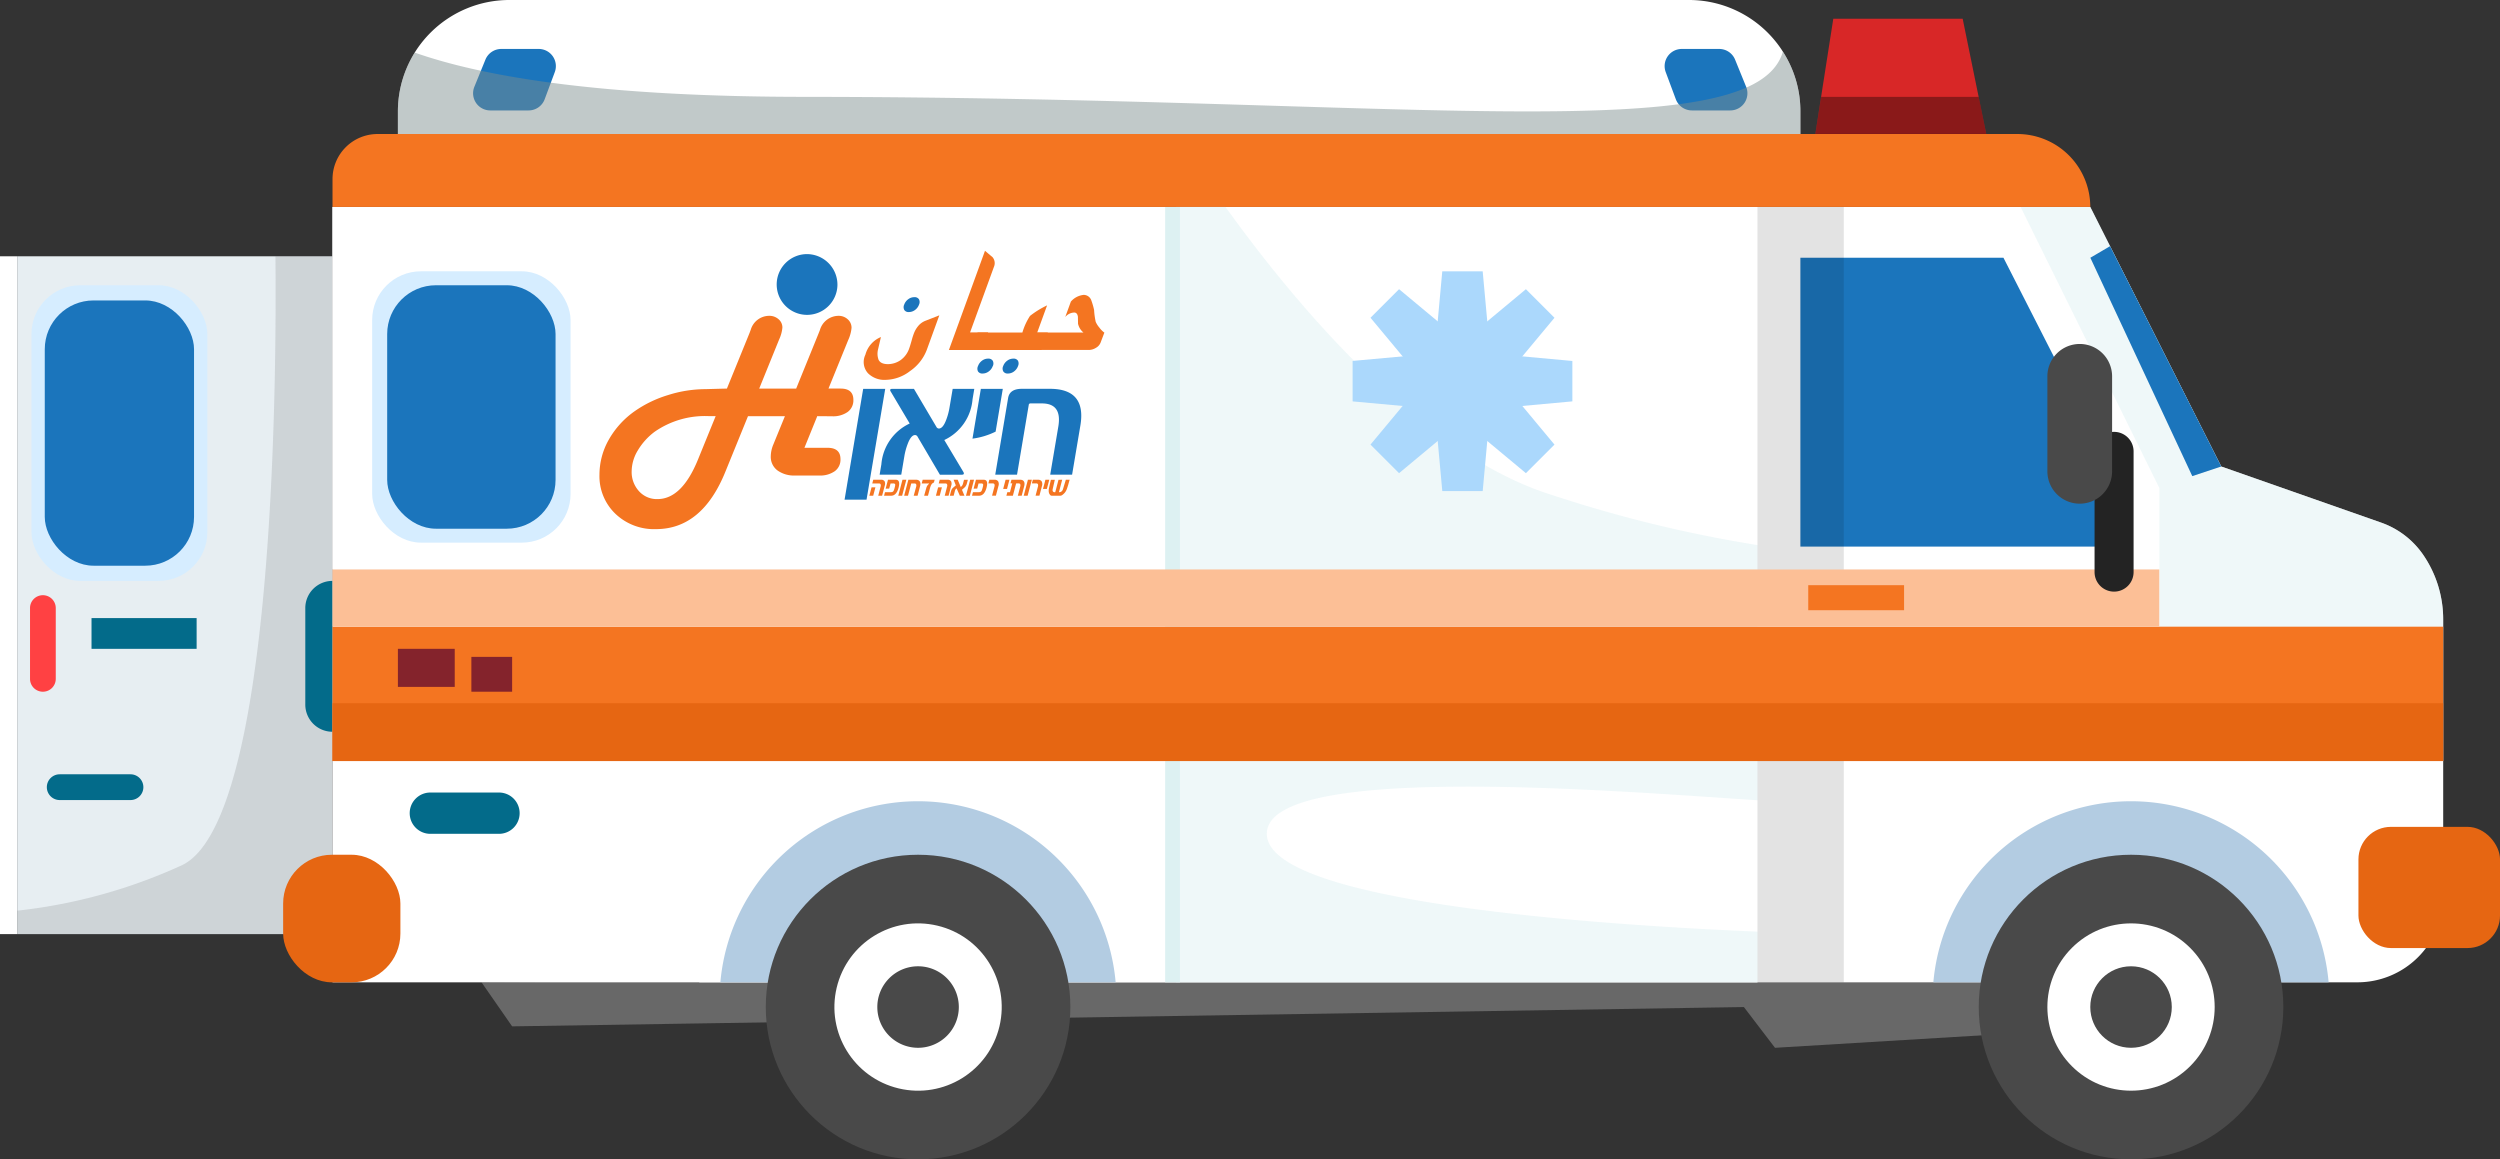
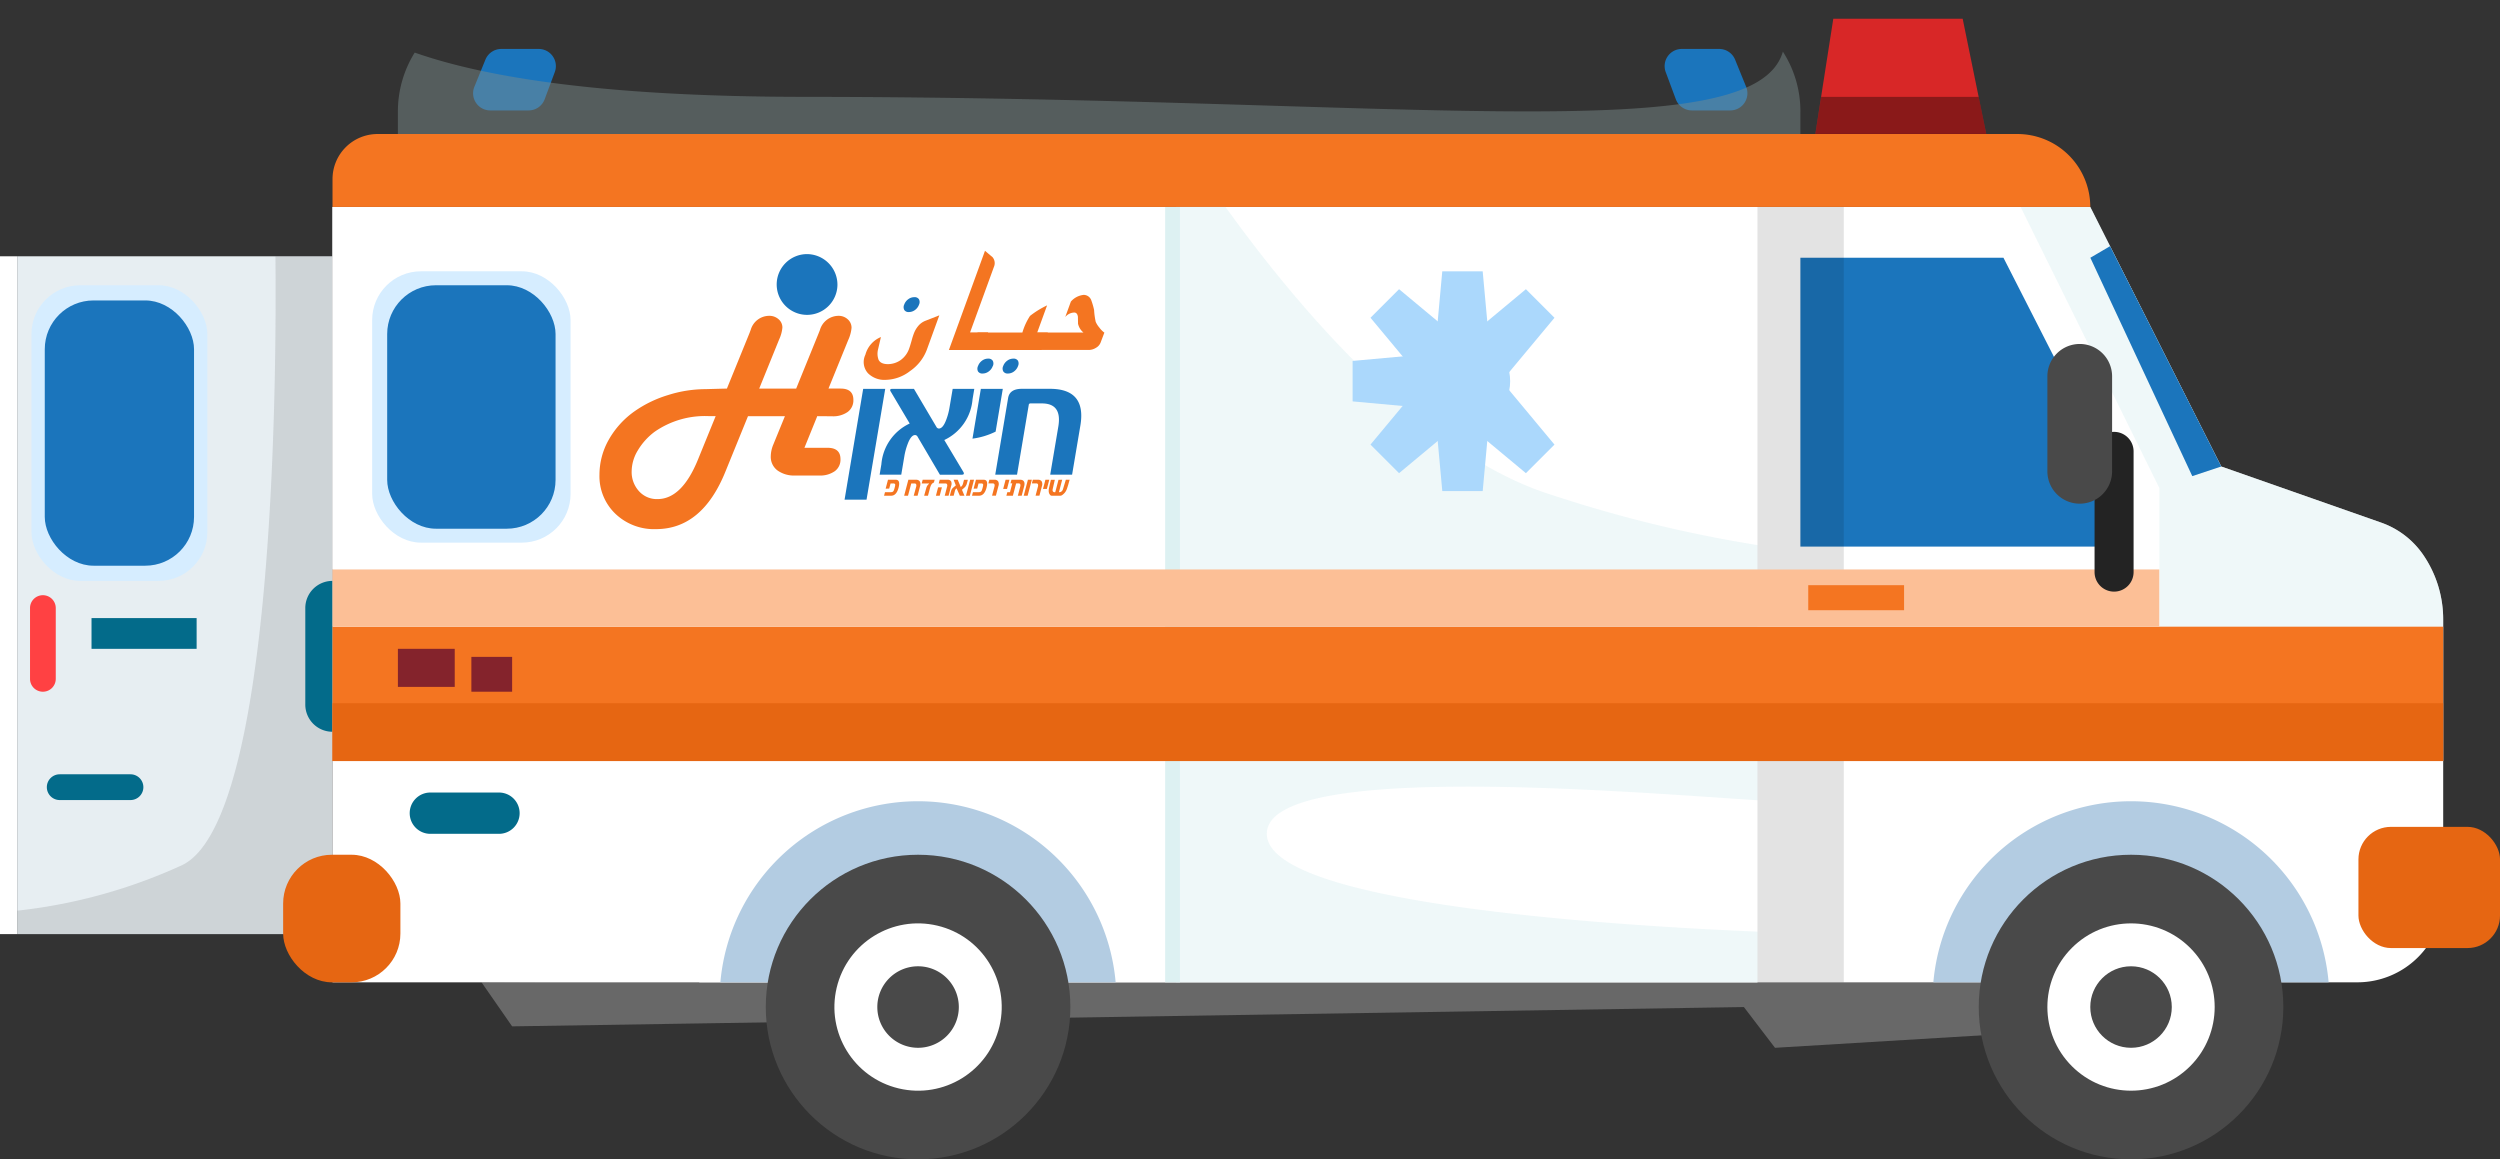
<svg xmlns="http://www.w3.org/2000/svg" width="153.733" height="71.291" viewBox="0 0 153.733 71.291">
  <rect x="0" y="0" width="153.733" height="71.291" fill="#333333" stroke="none" />
  <defs>
    <style>.a{fill:#f47521;}.b{fill:#e7eef2;}.c{fill:#d6edff;}.d{fill:#1b75bc;}.e{fill:#ff4143;}.f{fill:#036b8a;}.g{fill:#fff;}.h{fill:#474747;opacity:0.16;}.i{fill:#686868;}.j,.m{fill:#ddf1f2;}.j,.u{opacity:0.47;}.k{fill:#b3cce2;}.l{fill:#494949;}.n{fill:#e66612;}.o{fill:#d82727;}.p{opacity:0.36;}.q{fill:#84232c;}.r{fill:#fcbf96;}.s{fill:#232323;}.t{opacity:0.11;}.u{fill:#7c8c8c;}.v{fill:#abd8fc;}.w{clip-path:url(#a);}</style>
    <clipPath id="a">
      <rect class="a" width="32.108" height="18.112" transform="translate(0 0)" />
    </clipPath>
  </defs>
  <g transform="translate(0 0)">
    <g transform="translate(0 15.76)">
      <rect class="b" width="19.39" height="41.681" transform="translate(1.057)" />
      <g transform="translate(1.935 1.781)">
        <rect class="c" width="10.816" height="18.181" rx="3" />
      </g>
      <g transform="translate(2.753 2.715)">
        <rect class="d" width="9.179" height="16.312" rx="3" />
      </g>
      <g transform="translate(1.846 20.841)">
        <path class="e" d="M182.628,243.962h0a.791.791,0,0,1-.792-.791v-4.352a.792.792,0,0,1,.792-.792h0a.792.792,0,0,1,.791.792v4.352A.791.791,0,0,1,182.628,243.962Z" transform="translate(-181.836 -238.027)" />
      </g>
      <g transform="translate(2.88 31.855)">
        <path class="f" d="M183.647,258.118h0a.792.792,0,0,1,.792-.792h4.352a.792.792,0,0,1,.792.792h0a.792.792,0,0,1-.792.792h-4.352A.792.792,0,0,1,183.647,258.118Z" transform="translate(-183.647 -257.327)" />
      </g>
      <g transform="translate(5.628 22.248)">
        <rect class="f" width="6.463" height="1.891" />
      </g>
      <g transform="translate(0 0)">
        <rect class="g" width="1.055" height="41.681" />
      </g>
      <path class="h" d="M199.843,201.506v41.681h-19.39v-1.44a32.813,32.813,0,0,0,10.141-2.8c5.687-2.728,5.814-29.989,5.74-37.439Z" transform="translate(-179.396 -201.506)" />
    </g>
    <g transform="translate(29.612 59.998)">
      <path class="i" d="M230.492,279.436l1.88,2.707,75.745-1.187,1.913,2.506,25.128-1.517-12.4-2.918Z" transform="translate(-230.492 -279.027)" />
    </g>
    <g transform="translate(20.447 12.726)">
      <path class="g" d="M344.224,221.547v17.047a5.278,5.278,0,0,1-5.276,5.276H214.431V196.19H322.523l8.051,15.96,9.819,3.445a5.246,5.246,0,0,1,2.633,2.032A7.016,7.016,0,0,1,344.224,221.547Z" transform="translate(-214.431 -196.19)" />
    </g>
    <path class="j" d="M422.322,221.547v8.716H404.868V213.47l-8.531-17.28h4.284l1.214,2.411,6.838,13.549,9.819,3.446a5.242,5.242,0,0,1,2.633,2.031A7.019,7.019,0,0,1,422.322,221.547Z" transform="translate(-272.084 -183.464)" />
    <g transform="translate(43 12.726)">
      <rect class="g" width="26.557" height="47.68" />
    </g>
    <path class="k" d="M280.534,271.36H256.227a12.2,12.2,0,0,1,24.307,0Z" transform="translate(-211.929 -210.953)" />
    <g transform="translate(47.09 52.561)">
      <ellipse class="l" cx="9.365" cy="9.365" rx="9.365" ry="9.365" />
    </g>
    <g transform="translate(50.263 55.734)">
      <g transform="translate(0 0)">
        <ellipse class="g" cx="5.144" cy="5.144" rx="5.144" ry="5.144" transform="translate(0 10.011) rotate(-76.665)" />
      </g>
    </g>
    <g transform="translate(53.949 59.42)">
      <path class="l" d="M278.15,280.521a2.506,2.506,0,1,1-2.506-2.506A2.506,2.506,0,0,1,278.15,280.521Z" transform="translate(-273.138 -278.015)" />
    </g>
    <path class="k" d="M411.242,271.36H386.935a12.2,12.2,0,0,1,24.307,0Z" transform="translate(-268.047 -210.953)" />
    <g transform="translate(121.679 52.561)">
      <ellipse class="l" cx="9.365" cy="9.365" rx="9.365" ry="9.365" />
    </g>
    <g transform="translate(123.769 54.651)">
      <g transform="translate(0 0)">
        <circle class="g" cx="5.144" cy="5.144" r="5.144" transform="translate(0 7.275) rotate(-45)" />
      </g>
    </g>
    <g transform="translate(128.538 59.42)">
      <ellipse class="l" cx="2.506" cy="2.506" rx="2.506" ry="2.506" />
    </g>
    <g transform="translate(20.445 12.726)">
      <rect class="g" width="90.266" height="22.292" />
    </g>
    <g transform="translate(69.557 12.726)">
      <rect class="g" width="38.516" height="47.68" />
    </g>
    <g transform="translate(71.648 12.726)">
      <rect class="m" width="0.91" height="47.68" />
    </g>
    <g transform="translate(99.015 35.985)">
      <rect class="g" width="5.321" height="0.968" transform="translate(0.286 0.285)" />
      <path d="M357.432,237.519v.4h-4.751v-.4h4.751m.571-.571h-5.892v1.539H358v-1.539Z" transform="translate(-352.111 -236.948)" />
    </g>
    <g transform="translate(110.711 15.848)">
      <path class="d" d="M372.606,201.661h12.487l7.035,13.806v3.957H372.606Z" transform="translate(-372.606 -201.661)" />
    </g>
    <g transform="translate(128.537 15.137)">
      <path class="d" d="M411.9,213.965l-1.783.591-6.268-13.428,1.213-.712Z" transform="translate(-403.844 -200.415)" />
    </g>
    <g transform="translate(145.028 50.846)">
      <rect class="n" width="8.706" height="7.453" rx="2" />
    </g>
    <g transform="translate(17.411 52.561)">
      <rect class="n" width="7.211" height="7.846" rx="3" />
    </g>
    <g transform="translate(25.194 48.736)">
      <path class="f" d="M228.239,261.831h-4.221a1.269,1.269,0,0,1-1.269-1.27h0a1.269,1.269,0,0,1,1.269-1.27h4.221a1.27,1.27,0,0,1,1.27,1.27h0A1.27,1.27,0,0,1,228.239,261.831Z" transform="translate(-222.749 -259.292)" />
    </g>
    <g transform="translate(22.885 16.683)">
      <rect class="c" width="12.201" height="16.686" rx="3" />
    </g>
    <g transform="translate(23.809 17.541)">
      <rect class="d" width="10.354" height="14.971" rx="3" />
    </g>
    <g transform="translate(20.445 8.241)">
      <path class="a" d="M318.036,188.331H217.2a2.771,2.771,0,0,0-2.77,2.77v1.715H322.52A4.485,4.485,0,0,0,318.036,188.331Z" transform="translate(-214.427 -188.331)" />
    </g>
    <g transform="translate(24.468)">
-       <path class="g" d="M307.721,180.748v1.383H221.477v-1.383a6.855,6.855,0,0,1,6.859-6.859h72.526a6.841,6.841,0,0,1,5.783,3.176A6.756,6.756,0,0,1,307.721,180.748Z" transform="translate(-221.477 -173.889)" />
-     </g>
+       </g>
    <g transform="translate(29.091 3.01)">
      <path class="d" d="M229.658,181.491l.68-1.671a1.055,1.055,0,0,1,.977-.657h2.3a1.055,1.055,0,0,1,.989,1.423l-.622,1.67a1.055,1.055,0,0,1-.989.688h-2.359A1.055,1.055,0,0,1,229.658,181.491Z" transform="translate(-229.579 -179.163)" />
    </g>
    <g transform="translate(102.361 3.01)">
      <path class="d" d="M362.988,181.491l-.68-1.671a1.055,1.055,0,0,0-.977-.657h-2.3a1.055,1.055,0,0,0-.989,1.423l.622,1.67a1.055,1.055,0,0,0,.989.688h2.359A1.055,1.055,0,0,0,362.988,181.491Z" transform="translate(-357.973 -179.163)" />
    </g>
    <g transform="translate(111.632 1.161)">
      <path class="o" d="M384.731,183h-10.51l.354-2.285.749-4.8h7.956l.981,4.8Z" transform="translate(-374.221 -175.923)" />
    </g>
    <path class="p" d="M384.731,186.612h-10.51l.354-2.285h9.687Z" transform="translate(-262.588 -178.371)" />
    <g transform="translate(18.774 35.721)">
      <path class="f" d="M213.17,245.763h0v-9.277h0a1.67,1.67,0,0,0-1.67,1.671v5.935A1.67,1.67,0,0,0,213.17,245.763Z" transform="translate(-211.5 -236.486)" />
    </g>
    <path class="j" d="M306.068,234.737c0,4.263,20.721,5.619,30.172,6.015v3.118H300.49V196.19h3.037c4.437,6.173,12.1,15.279,20.172,17.743a80.906,80.906,0,0,0,12.542,3.05v15.691C327.792,232.131,306.068,230.3,306.068,234.737Z" transform="translate(-228.167 -183.464)" />
    <g transform="translate(20.447 38.537)">
      <rect class="a" width="129.793" height="8.262" />
    </g>
    <rect class="q" width="3.495" height="2.341" transform="translate(24.468 39.898)" />
    <rect class="q" width="2.506" height="2.143" transform="translate(28.986 40.393)" />
    <g transform="translate(20.447 35.018)">
      <rect class="r" width="112.334" height="3.519" />
    </g>
    <rect class="a" width="5.892" height="1.539" transform="translate(111.195 35.985)" />
    <g transform="translate(125.9 21.151)">
      <g transform="translate(2.902 5.408)">
        <path class="s" d="M405.507,230.252h0a1.2,1.2,0,0,1-1.2-1.2v-7.424a1.2,1.2,0,0,1,1.2-1.2h0a1.2,1.2,0,0,1,1.2,1.2v7.424A1.2,1.2,0,0,1,405.507,230.252Z" transform="translate(-404.308 -220.43)" />
      </g>
      <path class="l" d="M401.213,220.775h0a1.99,1.99,0,0,1-1.99-1.99v-5.841a1.99,1.99,0,0,1,1.99-1.99h0a1.991,1.991,0,0,1,1.99,1.99v5.841A1.991,1.991,0,0,1,401.213,220.775Z" transform="translate(-399.223 -210.953)" />
    </g>
    <rect class="n" width="129.793" height="3.556" transform="translate(20.447 43.243)" />
    <g class="t" transform="translate(108.073 12.726)">
      <rect width="5.306" height="22.292" />
      <rect width="5.306" height="13.607" transform="translate(0 34.073)" />
    </g>
    <path class="u" d="M307.721,183.137v1.383H221.477v-1.383a6.834,6.834,0,0,1,1.034-3.624c4.526,1.588,11.971,2.717,23.964,2.722,37.054.016,58.422,3.287,60.169-2.78A6.756,6.756,0,0,1,307.721,183.137Z" transform="translate(-197.009 -176.279)" />
    <g transform="translate(83.176 16.683)">
      <g transform="translate(5.003)">
        <path class="v" d="M334.672,208.712h-3.508l.511-5.588h2.485Z" transform="translate(-331.164 -203.124)" />
      </g>
      <g transform="translate(6.344 1.1)">
        <path class="v" d="M335.993,211.123l-2.48-2.48,4.313-3.59,1.757,1.757Z" transform="translate(-333.513 -205.053)" />
      </g>
      <g transform="translate(7.926 5.003)">
-         <path class="v" d="M336.286,215.4v-3.508l5.588.511v2.485Z" transform="translate(-336.286 -211.892)" />
-       </g>
+         </g>
      <g transform="translate(6.344 6.344)">
        <path class="v" d="M333.513,216.721l2.48-2.48,3.59,4.313-1.757,1.757Z" transform="translate(-333.513 -214.241)" />
      </g>
      <g transform="translate(5.003 7.926)">
        <path class="v" d="M331.164,217.014h3.508l-.511,5.588h-2.485Z" transform="translate(-331.164 -217.014)" />
      </g>
      <g transform="translate(1.1 6.344)">
        <path class="v" d="M327.914,214.241l2.48,2.48-4.313,3.59-1.757-1.757Z" transform="translate(-324.325 -214.241)" />
      </g>
      <g transform="translate(0 5.003)">
        <path class="v" d="M327.984,211.892V215.4l-5.588-.511V212.4Z" transform="translate(-322.396 -211.892)" />
      </g>
      <g transform="translate(1.1 1.1)">
        <path class="v" d="M330.395,208.643l-2.48,2.48-3.59-4.313,1.757-1.757Z" transform="translate(-324.325 -205.053)" />
      </g>
      <g transform="translate(3.826 3.826)">
        <ellipse class="v" cx="2.931" cy="2.931" rx="2.931" ry="2.931" />
      </g>
    </g>
  </g>
  <g class="w" transform="translate(36.617 14.93)">
-     <path class="a" d="M604.4,512.748l-.136.516h-.237l.136-.516Zm.317-.034a.226.226,0,0,0,0-.156.106.106,0,0,0-.1-.049h-.41l.06-.228h.475a.24.24,0,0,1,.221.093.358.358,0,0,1,.009.279l-.161.611h-.238Z" transform="translate(-587.185 -497.71)" />
    <path class="a" d="M635.891,512.829l.144-.549h.473q.305,0,.178.489c-.087.329-.24.494-.459.494h-.434l.058-.219h.363a.231.231,0,0,0,.094-.016.153.153,0,0,0,.059-.046.276.276,0,0,0,.038-.076c.01-.03.02-.064.031-.1l.019-.073a.7.7,0,0,0,.02-.1.173.173,0,0,0,0-.07.071.071,0,0,0-.039-.042.187.187,0,0,0-.082-.014H636.2s-.005,0-.006,0l-.084.316Z" transform="translate(-618.047 -497.709)" />
-     <path class="a" d="M666.912,512.28l-.259.983h-.237l.259-.983Z" transform="translate(-647.796 -497.709)" />
    <path class="a" d="M679.985,512.721c.037-.141,0-.212-.1-.212h-.2l-.2.755h-.237l.259-.983h.479a.3.3,0,0,1,.136.028.215.215,0,0,1,.088.079.269.269,0,0,1,.037.124.49.49,0,0,1-.019.162l-.154.589h-.238Z" transform="translate(-660.266 -497.71)" />
    <path class="a" d="M717.331,512.866c.01-.037.02-.071.028-.1a.633.633,0,0,1,.035-.084.382.382,0,0,1,.049-.075.485.485,0,0,1,.074-.073.029.029,0,0,0,0-.014c0-.008,0-.011-.012-.011h-.434l.059-.228h.736l-.044.168-.011.005a.3.3,0,0,0-.095.062.361.361,0,0,0-.066.088.642.642,0,0,0-.045.109c-.013.039-.024.079-.035.12l-.114.431h-.236Z" transform="translate(-697.009 -497.709)" />
    <path class="a" d="M747.669,512.748l-.136.516H747.3l.136-.516Zm.316-.034a.227.227,0,0,0,0-.156.107.107,0,0,0-.1-.049h-.412l.061-.228h.476a.24.24,0,0,1,.221.093.357.357,0,0,1,.009.279l-.161.611h-.237Z" transform="translate(-726.365 -497.71)" />
    <path class="a" d="M778.7,512.669a.623.623,0,0,1-.1.11l-.135.119.153.366h-.283l-.2-.452-.026.018a.266.266,0,0,0-.08.148l-.075.287h-.235l.071-.273a.549.549,0,0,1,.03-.087.343.343,0,0,1,.038-.067.427.427,0,0,1,.054-.06c.021-.019.047-.041.076-.065l.1-.083-.135-.348h.251l.188.449.068-.07a.283.283,0,0,0,.039-.06.447.447,0,0,0,.03-.082l.063-.236h.236l-.066.249a.445.445,0,0,1-.068.138" transform="translate(-755.928 -497.71)" />
    <path class="a" d="M812.675,512.28l-.259.983h-.237l.259-.983Z" transform="translate(-789.395 -497.709)" />
    <path class="a" d="M825.288,512.829l.144-.549h.474q.306,0,.177.489t-.459.494h-.434l.058-.219h.363a.229.229,0,0,0,.095-.016.145.145,0,0,0,.059-.046.267.267,0,0,0,.038-.076c.009-.03.02-.064.031-.1l.019-.073a.7.7,0,0,0,.02-.1.164.164,0,0,0,0-.07.071.071,0,0,0-.039-.042.19.19,0,0,0-.083-.014h-.153s-.005,0-.007,0l-.082.316Z" transform="translate(-802.035 -497.709)" />
    <path class="a" d="M860.8,512.717c.038-.141,0-.212-.1-.212h-.27l.059-.224h.313a.249.249,0,0,1,.23.1.363.363,0,0,1,.016.289l-.155.589h-.237Z" transform="translate(-836.269 -497.709)" />
    <path class="a" d="M892.67,512.28l-.149.565h-.237l.149-.565Z" transform="translate(-867.213 -497.709)" />
    <path class="a" d="M899.489,512.5l.059-.22h.541a.31.31,0,0,1,.139.028.2.2,0,0,1,.088.08.276.276,0,0,1,.035.125.493.493,0,0,1-.019.161l-.154.588h-.237l.144-.548a.257.257,0,0,0,.005-.156c-.015-.035-.05-.053-.106-.053h-.146q-.026.088-.05.18c-.016.061-.037.139-.061.235s-.056.21-.091.344h-.4l.058-.219h.163l.143-.544Z" transform="translate(-873.968 -497.709)" />
    <path class="a" d="M937.1,512.28l-.259.983H936.6l.259-.983Z" transform="translate(-910.266 -497.709)" />
    <path class="a" d="M954.6,512.717q.056-.212-.1-.212h-.27l.059-.224h.313a.251.251,0,0,1,.231.1.365.365,0,0,1,.016.289l-.155.589h-.237Z" transform="translate(-927.394 -497.709)" />
    <path class="a" d="M978.448,512.28l-.149.565h-.238l.149-.565Z" transform="translate(-950.541 -497.709)" />
    <path class="a" d="M991.014,512.28l-.2.764h.044a.173.173,0,0,0,.053-.01.2.2,0,0,0,.058-.032.284.284,0,0,0,.052-.055.236.236,0,0,0,.039-.077l.178-.59h.236c-.012.036-.025.081-.04.135s-.032.116-.053.188-.04.128-.058.184a1.193,1.193,0,0,1-.063.157.764.764,0,0,1-.089.136.791.791,0,0,1-.133.124.231.231,0,0,1-.134.058h-.538a.126.126,0,0,1-.1-.056.343.343,0,0,1-.067-.128.5.5,0,0,1-.014-.141.9.9,0,0,1,.022-.161c.012-.058.027-.122.042-.194l.03-.124c.013-.05.026-.108.042-.176h.24l-.134.59a.19.19,0,0,0,0,.082.123.123,0,0,0,.026.054.1.1,0,0,0,.043.029.136.136,0,0,0,.051.01h.04l.2-.764Z" transform="translate(-962.314 -497.709)" />
    <path class="d" d="M552.151,323.438H550.8l1.144-6.814H553.3Z" transform="translate(-535.482 -307.641)" />
    <path class="d" d="M631.624,321.836c-.007.045-.051.067-.129.067h-1.346l-1.37-2.331a.184.184,0,0,0-.157-.108q-.25,0-.457.554a3.973,3.973,0,0,0-.2.734l-.193,1.15h-1.33l.107-.636a3.037,3.037,0,0,1,1.742-2.511l-1.177-1.982a.123.123,0,0,1-.022-.087c.007-.041.046-.061.118-.061h1.343l1.377,2.331a.182.182,0,0,0,.156.108q.253,0,.458-.555a3.859,3.859,0,0,0,.195-.734l.195-1.15h1.329l-.107.636a3.038,3.038,0,0,1-1.738,2.509l1.173,1.963a.163.163,0,0,1,.028.1" transform="translate(-608.968 -307.642)" />
    <path class="d" d="M827.631,319.253a4.536,4.536,0,0,1-1.423.432l.514-3.06h1.35Z" transform="translate(-803.024 -307.641)" />
    <path class="d" d="M879.823,321.9h-1.346l.5-2.966q.236-1.413-1.01-1.414h-.709a.094.094,0,0,0-.1.087l-.721,4.292h-1.34l.792-4.714q.095-.565.854-.564h1.71q2.258,0,1.879,2.259Z" transform="translate(-850.513 -307.642)" />
    <path class="a" d="M36.442,165.25l-.789,1.945h1.417q.8,0,.8.7a.875.875,0,0,1-.349.738,1.564,1.564,0,0,1-.968.267H35.089a1.741,1.741,0,0,1-1.1-.317,1.04,1.04,0,0,1-.406-.866,1.955,1.955,0,0,1,.165-.741l.113-.278.592-1.446H32.182l-1.389,3.412q-1.431,3.534-4.274,3.533a3.439,3.439,0,0,1-2.49-.944,3.193,3.193,0,0,1-.98-2.4,4.371,4.371,0,0,1,.57-2.151,5.367,5.367,0,0,1,1.61-1.767,7.227,7.227,0,0,1,2.041-.983,7.667,7.667,0,0,1,2.29-.363l1.012-.028.314-.007,1.389-3.412.078-.207a1.186,1.186,0,0,1,1.125-.855.845.845,0,0,1,.585.21.661.661,0,0,1,.235.509,2.208,2.208,0,0,1-.2.734l-1.226,3.021h2.273l1.375-3.384.085-.214a1.2,1.2,0,0,1,1.14-.876.82.82,0,0,1,.57.213.685.685,0,0,1,.235.527,2.326,2.326,0,0,1-.207.755l-1.211,2.978h.741q.791,0,.79.7a.88.88,0,0,1-.349.737,1.549,1.549,0,0,1-.962.267Zm-6.248,0H29.81a5.415,5.415,0,0,0-3.37.961,3.94,3.94,0,0,0-1.034,1.147,2.524,2.524,0,0,0-.377,1.275,1.744,1.744,0,0,0,.449,1.229,1.472,1.472,0,0,0,1.133.488q1.51,0,2.5-2.443Z" transform="translate(-22.803 -154.589)" />
    <path class="d" d="M408.373,28.341a1.868,1.868,0,1,1-1.867-1.894,1.881,1.881,0,0,1,1.867,1.894" transform="translate(-393.493 -25.751)" />
    <path class="a" d="M596.1,160.379a2.773,2.773,0,0,1-1.02,1.291,2.531,2.531,0,0,1-1.494.545,1.43,1.43,0,0,1-1.1-.407,1.027,1.027,0,0,1-.159-1.135,1.628,1.628,0,0,1,.955-1.09l-.174.75a1.087,1.087,0,0,0,.029.644q.128.272.581.272a1.377,1.377,0,0,0,.758-.236,1.454,1.454,0,0,0,.554-.755c.032-.087.08-.244.145-.474a4.052,4.052,0,0,1,.149-.46,1.57,1.57,0,0,1,.244-.411,1.085,1.085,0,0,1,.441-.326l.865-.34Z" transform="translate(-575.729 -153.787)" />
    <path class="d" d="M678.928,119.59a.7.7,0,0,1-.248.333.627.627,0,0,1-.378.127.306.306,0,0,1-.281-.127.371.371,0,0,1-.005-.333.7.7,0,0,1,.246-.328.618.618,0,0,1,.374-.127.31.31,0,0,1,.285.127.365.365,0,0,1,.007.328" transform="translate(-659.03 -115.791)" />
    <path class="a" d="M777.4,25.561h-2.025l2.219-6.1q.235.2.465.393a.572.572,0,0,1,.083.6l-1.465,4.026h1.112Z" transform="translate(-753.641 -18.969)" />
    <path class="a" d="M806.329,139.56h-4.95l1.03-1.072h2.747a3.9,3.9,0,0,1,.47-1.024,5.538,5.538,0,0,1,1.05-.648l-.608,1.671h.653Z" transform="translate(-778.904 -132.968)" />
    <path class="d" d="M837.6,251.9a.7.7,0,0,1-.249.333.62.62,0,0,1-.374.128.307.307,0,0,1-.284-.128.37.37,0,0,1,0-.333.7.7,0,0,1,.244-.328.621.621,0,0,1,.377-.127.309.309,0,0,1,.282.127.364.364,0,0,1,.008.328" transform="translate(-813.168 -244.322)" />
    <path class="d" d="M892.062,251.9a.707.707,0,0,1-.246.333.62.62,0,0,1-.377.128.308.308,0,0,1-.282-.128.366.366,0,0,1-.007-.333.7.7,0,0,1,.247-.328.624.624,0,0,1,.375-.127.308.308,0,0,1,.284.127.369.369,0,0,1,.005.328" transform="translate(-866.077 -244.322)" />
    <path class="a" d="M934.592,117.2a.632.632,0,0,1-.29.326.833.833,0,0,1-.425.13h-4.208l1.029-1.072h2.838a.976.976,0,0,1-.333-.543c0-.139-.006-.278-.006-.418-.024-.178-.1-.268-.228-.268a.741.741,0,0,0-.552.277l.347-.952a1.205,1.205,0,0,1,.793-.411.5.5,0,0,1,.463.336,4.49,4.49,0,0,1,.171.59,4.554,4.554,0,0,0,.1.733,1.463,1.463,0,0,0,.232.362,1.346,1.346,0,0,0,.3.3Z" transform="translate(-903.529 -111.066)" />
  </g>
</svg>